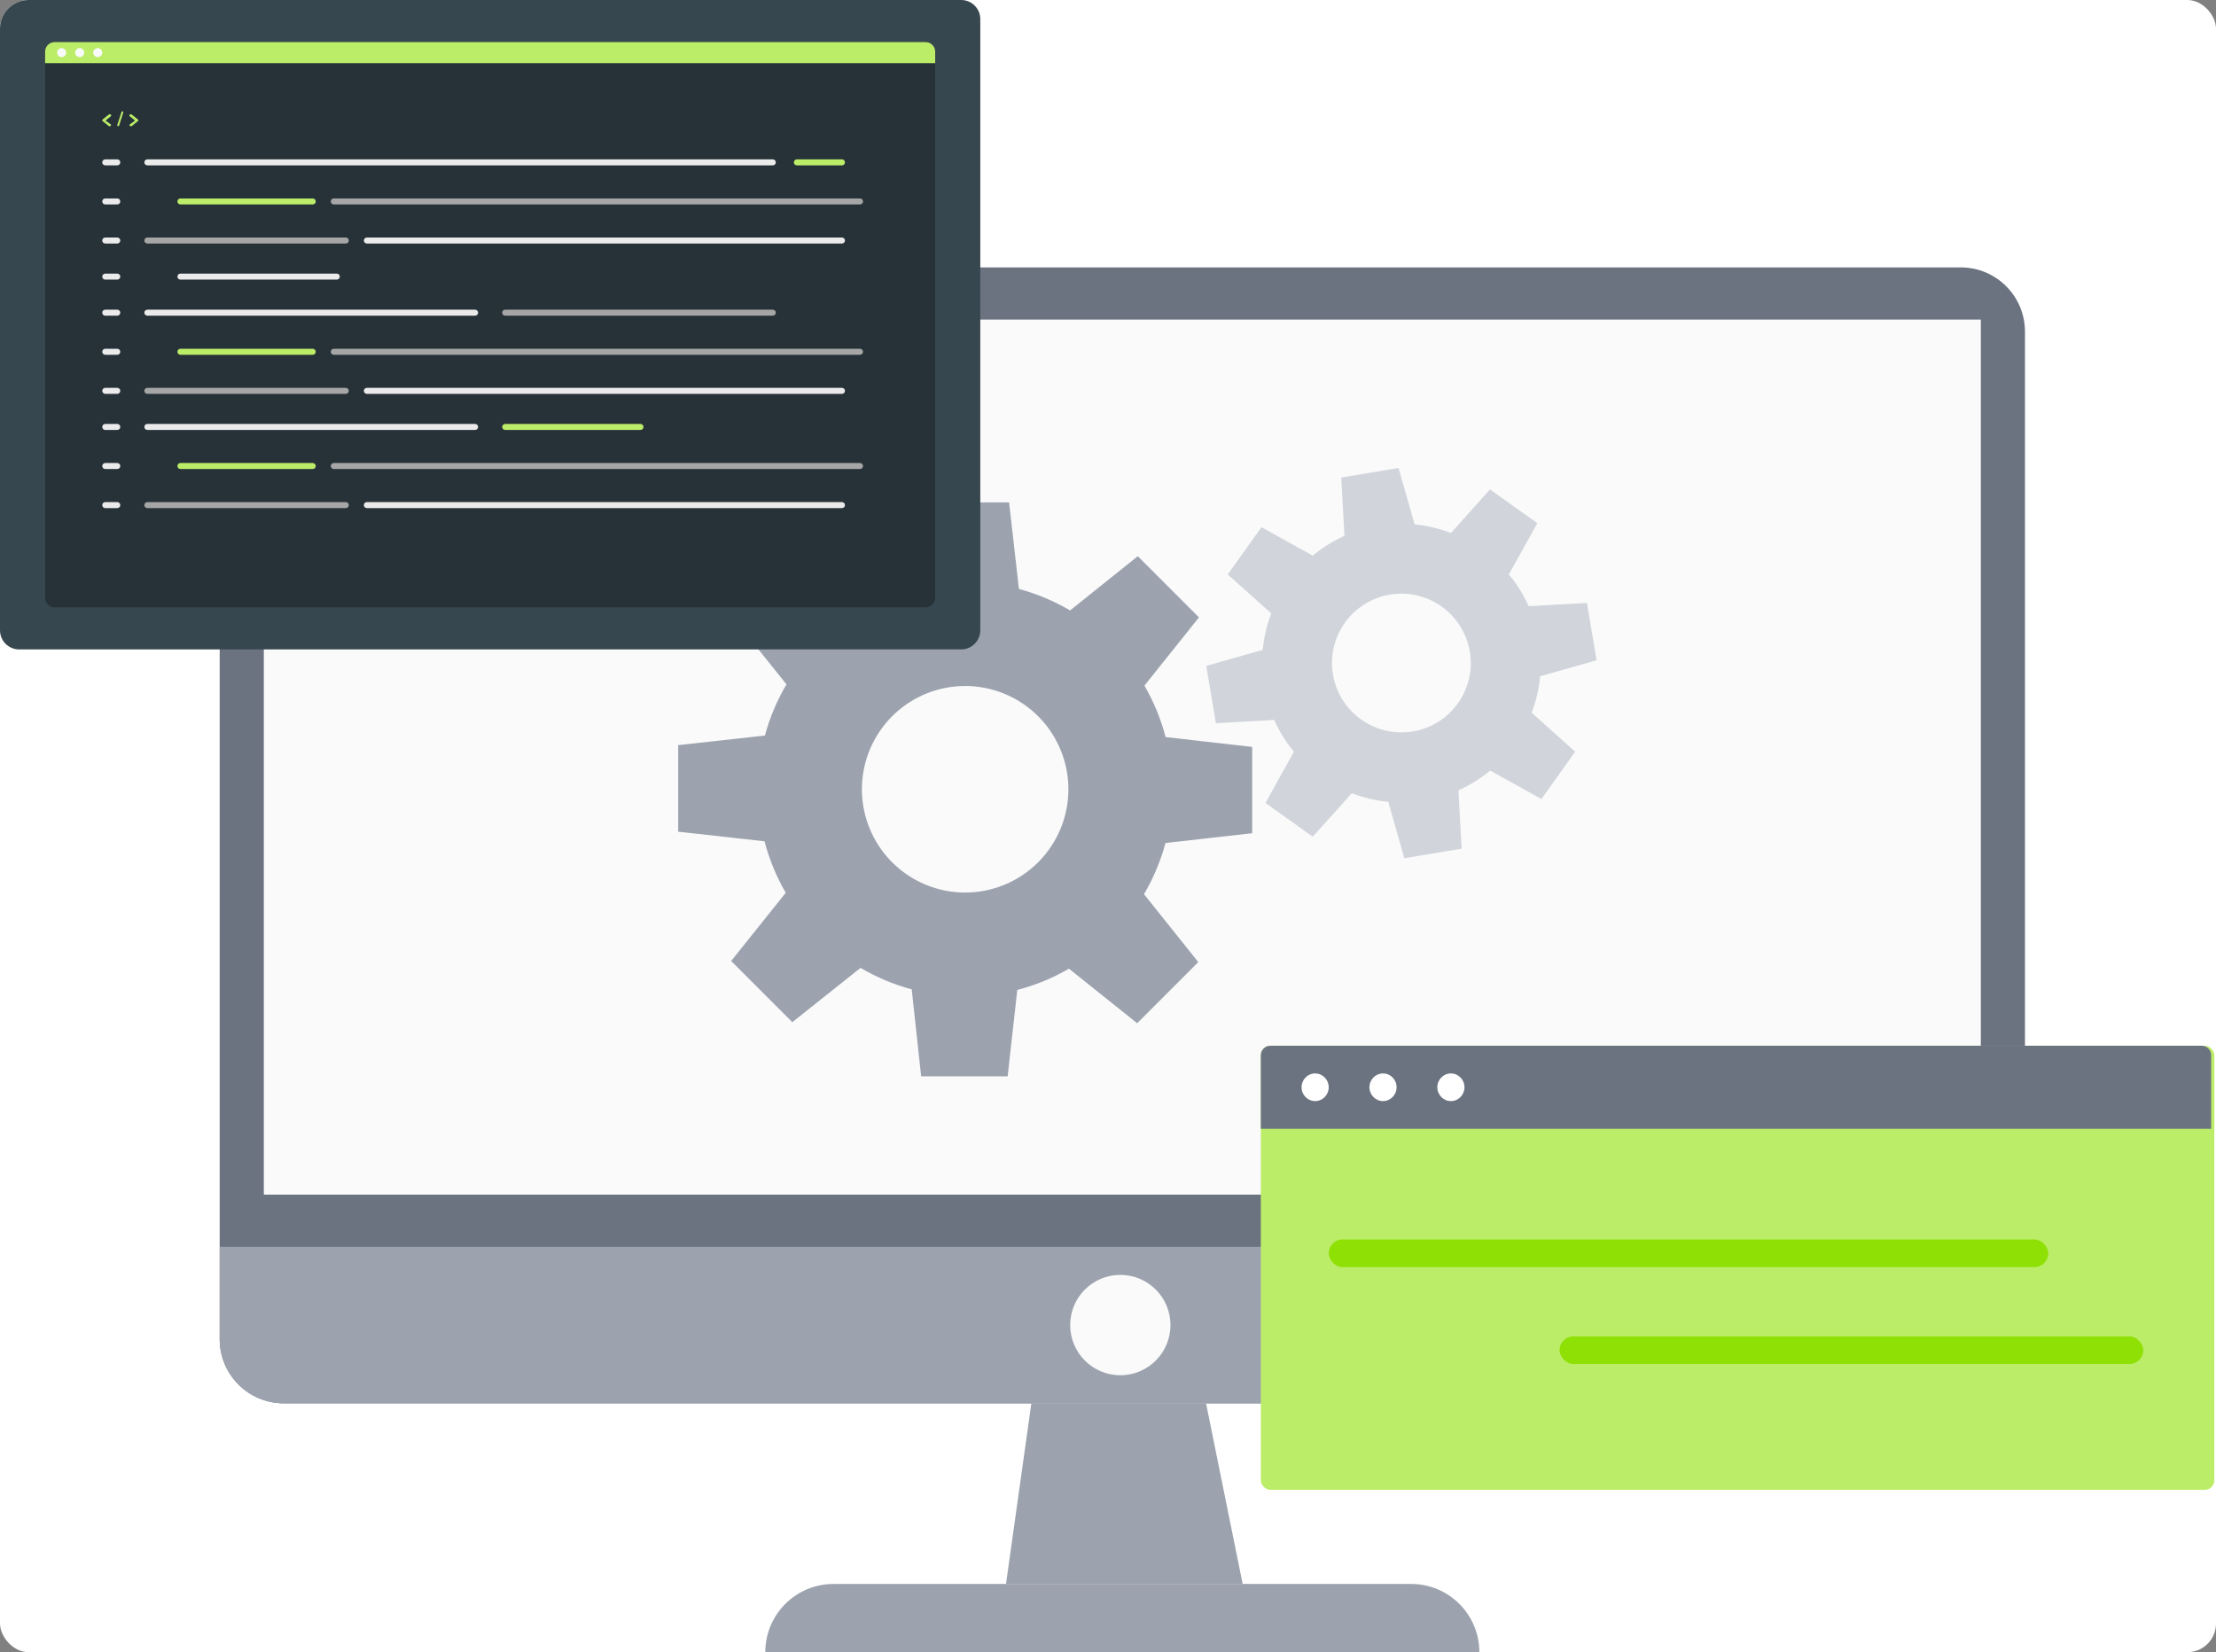
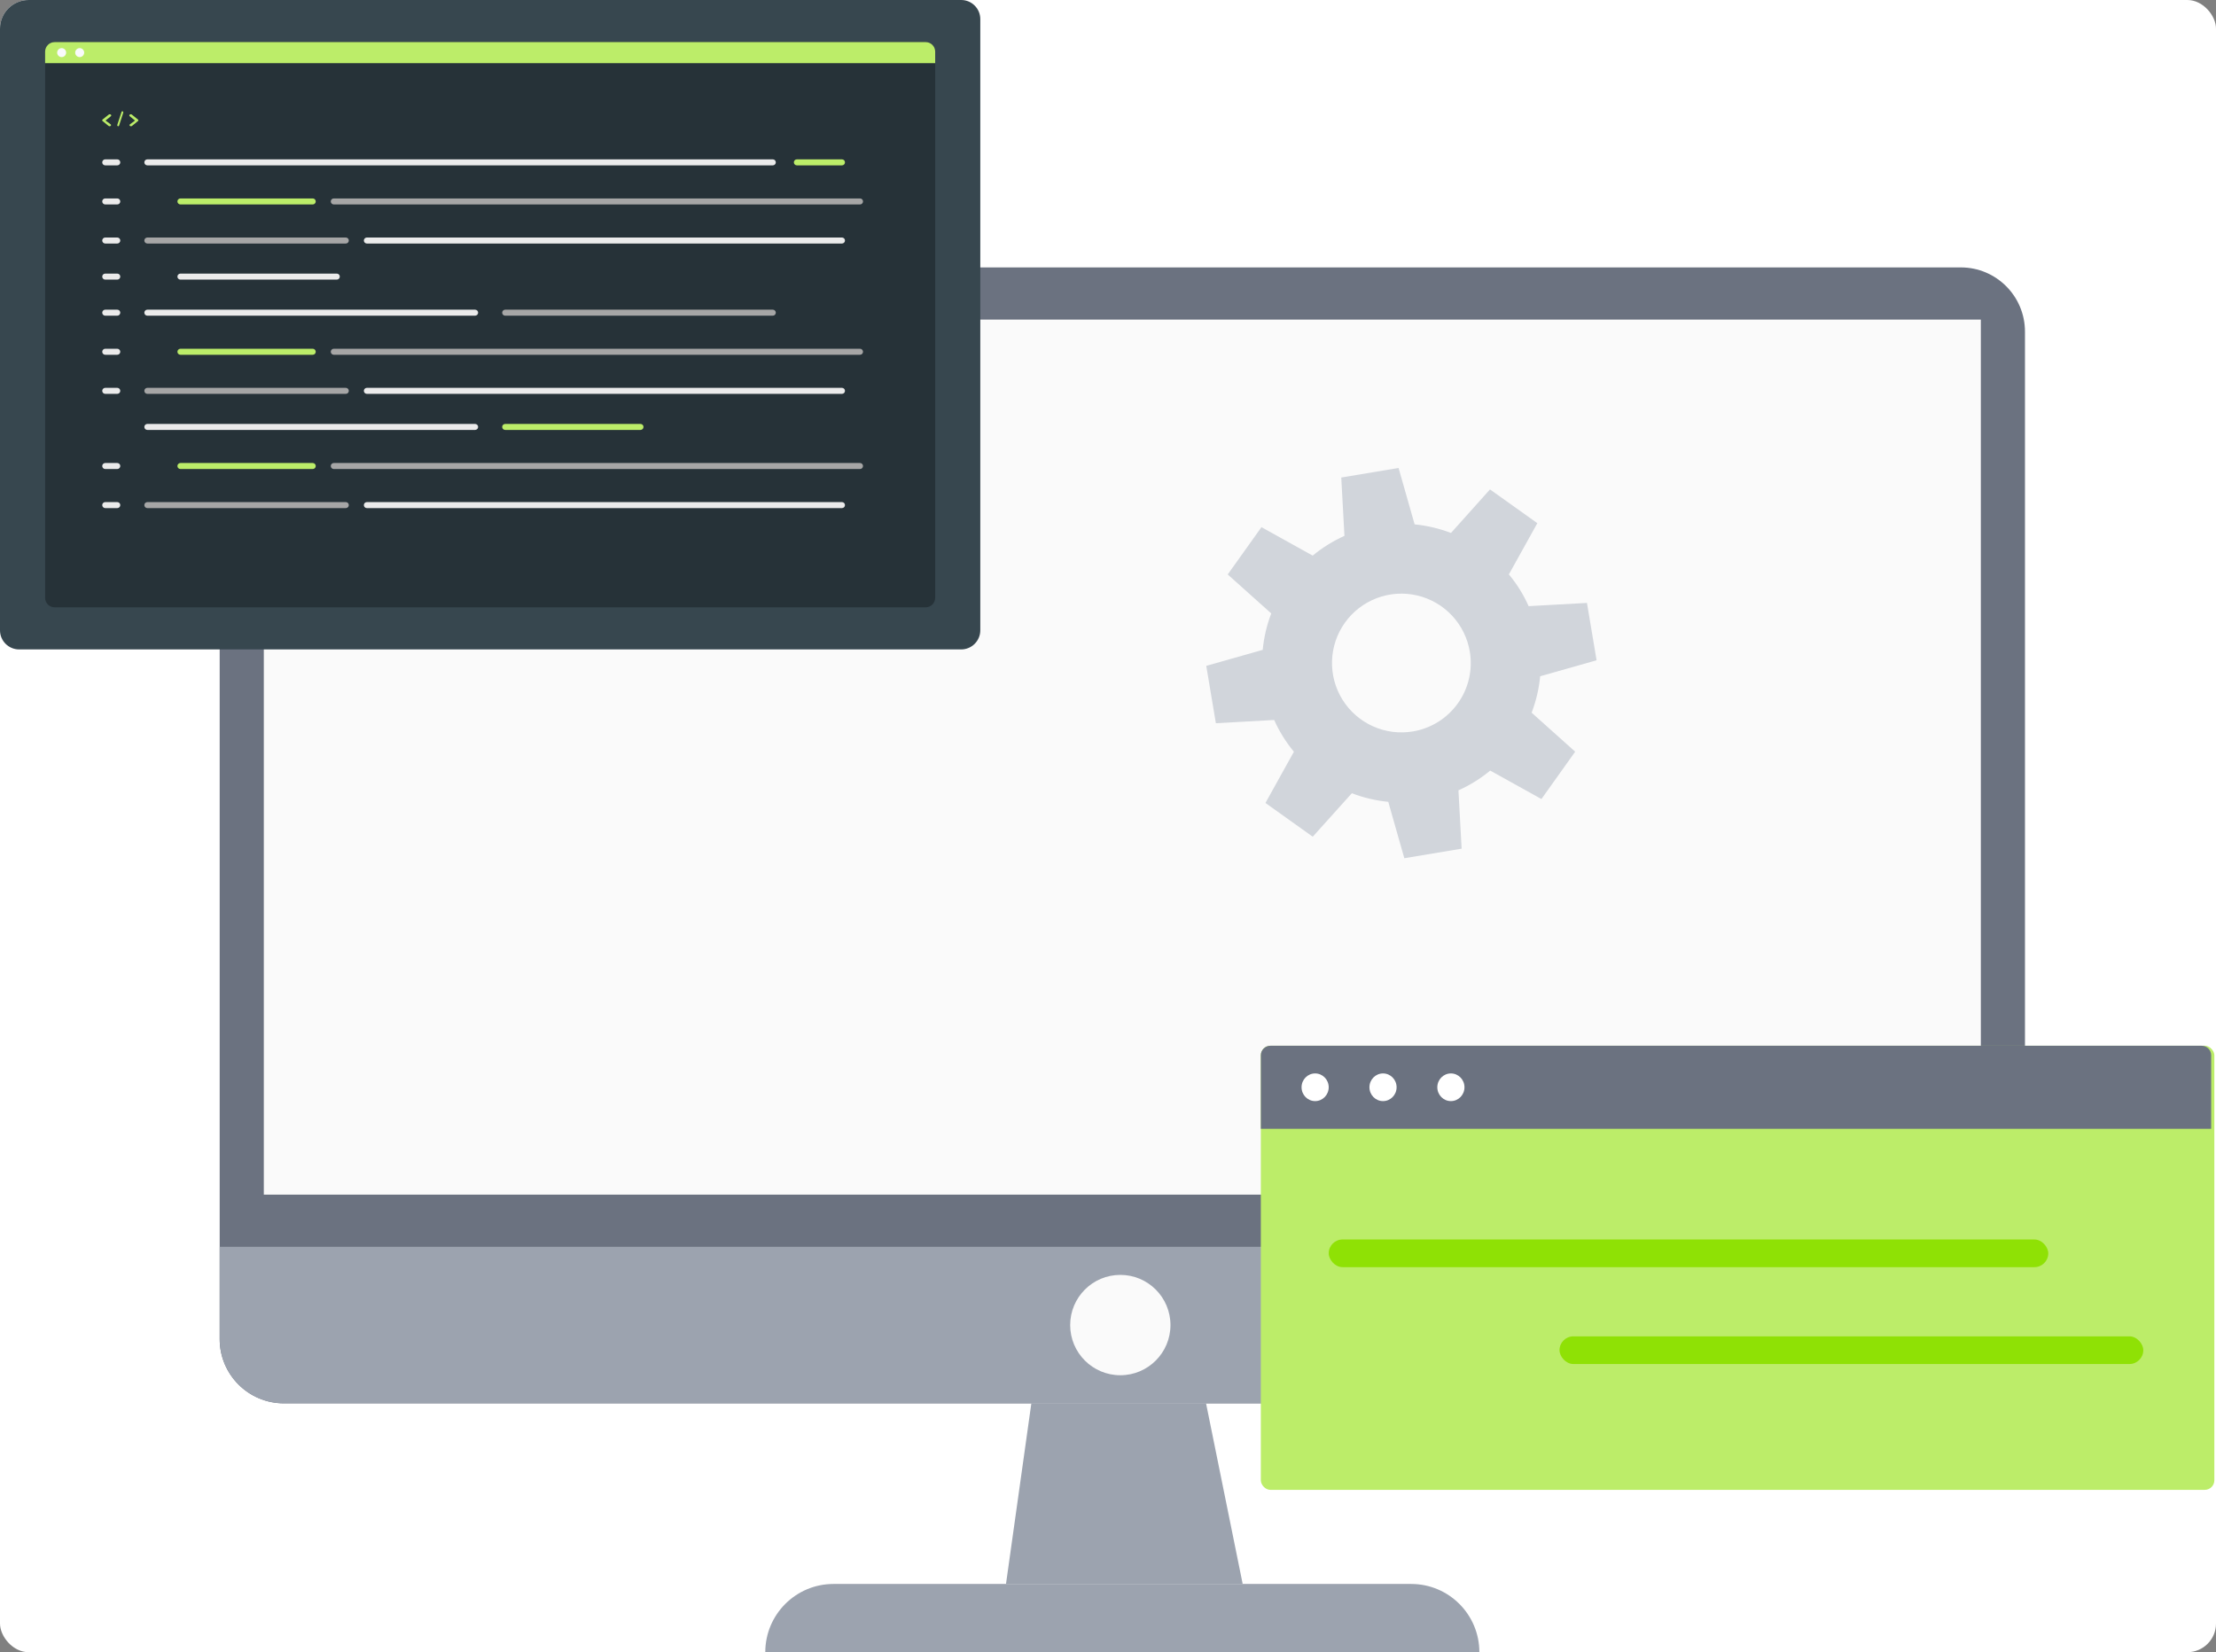
<svg xmlns="http://www.w3.org/2000/svg" width="464" height="346" viewBox="0 0 464 346" fill="none">
  <rect x="0" y="0" width="464" height="346" fill="#808080" stroke="none" />
  <g clip-path="url(#clip0_507_198)">
    <rect width="464" height="346" rx="6" fill="white" />
    <path d="M46 69.449C46 62.021 52.017 56 59.44 56H410.56C417.983 56 424 62.021 424 69.449V280.435C424 287.863 417.983 293.884 410.56 293.884H59.44C52.017 293.884 46 287.863 46 280.435V69.449Z" fill="#6B7280" />
    <path d="M46 261.101H424V280.435C424 287.863 417.983 293.884 410.56 293.884H59.44C52.017 293.884 46 287.863 46 280.435V261.101Z" fill="#9CA3AF" />
    <path d="M55.24 66.927H414.76V250.174H55.24V66.927Z" fill="#FAFAFA" />
    <path d="M215.95 293.884H252.53L260.2 331.71H210.64L215.95 293.884Z" fill="#9CA3AF" />
    <path d="M160.24 346C160.24 338.108 166.633 331.71 174.52 331.71H295.48C303.367 331.71 309.76 338.108 309.76 346H160.24Z" fill="#9CA3AF" />
    <path d="M245.08 277.493C245.08 283.296 240.379 288 234.58 288C228.781 288 224.08 283.296 224.08 277.493C224.08 271.69 228.781 266.985 234.58 266.985C240.379 266.985 245.08 271.69 245.08 277.493Z" fill="#FAFAFA" />
-     <path d="M262.189 174.493V156.416L244.06 154.356C243.079 150.58 241.589 146.954 239.632 143.579L251.047 129.29L238.239 116.476L224.062 127.837C220.707 125.866 217.104 124.352 213.349 123.335L211.29 105.211H193.173L191.161 123.3C187.386 124.285 183.762 125.78 180.388 127.741L166.104 116.31L153.296 129.123L164.676 143.317C162.693 146.668 161.175 150.274 160.165 154.035L142 156.047V174.171L160.081 176.184C161.067 179.961 162.56 183.586 164.521 186.961L153.094 201.25L165.902 214.063L180.186 202.691C183.539 204.666 187.142 206.18 190.899 207.192L192.875 225.4H210.992L213.004 207.312C216.797 206.329 220.438 204.83 223.824 202.858L238.108 214.29L250.904 201.477L239.537 187.258C241.511 183.905 243.025 180.3 244.036 176.541L262.189 174.493ZM202.088 186.913C197.813 186.913 193.634 185.645 190.079 183.268C186.524 180.892 183.753 177.515 182.117 173.563C180.481 169.612 180.053 165.264 180.887 161.069C181.721 156.874 183.78 153.021 186.803 149.997C189.826 146.972 193.678 144.913 197.871 144.078C202.064 143.244 206.411 143.672 210.361 145.309C214.311 146.946 217.687 149.717 220.062 153.273C222.437 156.83 223.705 161.011 223.705 165.288C223.705 168.128 223.146 170.94 222.059 173.563C220.973 176.187 219.381 178.571 217.374 180.579C215.366 182.587 212.983 184.18 210.361 185.267C207.738 186.354 204.927 186.913 202.088 186.913Z" fill="#9CA3AF" />
    <path d="M334.302 138.274L332.288 126.26L320.073 126.939C319.01 124.541 317.619 122.302 315.937 120.288L321.896 109.561L311.981 102.493L303.818 111.611C301.371 110.674 298.81 110.069 296.203 109.812L292.842 98L280.841 100.002L281.509 112.219C279.116 113.292 276.879 114.683 274.859 116.355L264.133 110.396L257.066 120.3L266.183 128.465C265.243 130.914 264.641 133.481 264.395 136.093L252.574 139.442L254.588 151.457L266.791 150.777C267.862 153.171 269.253 155.408 270.926 157.428L264.967 168.155L274.871 175.223L283.058 166.117C285.507 167.06 288.073 167.665 290.685 167.917L294.046 179.728L306.046 177.726L305.379 165.509C307.772 164.437 310.009 163.045 312.029 161.373L322.754 167.333L329.821 157.416L320.704 149.252C321.639 146.8 322.24 144.235 322.492 141.623L334.302 138.274ZM295.845 153.173C293.009 153.651 290.096 153.277 287.473 152.098C284.85 150.919 282.636 148.988 281.111 146.55C279.586 144.111 278.82 141.275 278.908 138.4C278.996 135.525 279.935 132.742 281.607 130.401C283.278 128.061 285.607 126.269 288.297 125.253C290.987 124.238 293.919 124.043 296.719 124.695C299.52 125.346 302.065 126.815 304.031 128.914C305.996 131.013 307.295 133.648 307.762 136.486C308.39 140.275 307.491 144.159 305.262 147.287C303.033 150.414 299.655 152.531 295.869 153.173H295.845Z" fill="#D1D5DB" />
    <path d="M201.259 0H4C1.791 0 0 1.791 0 4V132C0 134.209 1.791 136 4 136H201.259C203.468 136 205.259 134.209 205.259 132V4C205.259 1.791 203.468 0 201.259 0Z" fill="#37474F" />
    <path d="M193.815 8.815H11.444C10.34 8.815 9.444 9.71 9.444 10.815V125.185C9.444 126.29 10.34 127.185 11.444 127.185H193.815C194.919 127.185 195.815 126.29 195.815 125.185V10.815C195.815 9.71 194.919 8.815 193.815 8.815Z" fill="#263238" />
    <path d="M193.815 8.815H11.444C10.34 8.815 9.444 9.71 9.444 10.815V13.222H195.815V10.815C195.815 9.71 194.919 8.815 193.815 8.815Z" fill="#BCED69" />
    <path d="M13.852 11.018C13.852 11.205 13.796 11.388 13.693 11.543C13.589 11.699 13.441 11.82 13.269 11.891C13.096 11.963 12.906 11.981 12.723 11.945C12.54 11.908 12.372 11.818 12.24 11.686C12.107 11.554 12.018 11.386 11.981 11.203C11.945 11.02 11.963 10.83 12.035 10.657C12.106 10.485 12.227 10.337 12.383 10.233C12.538 10.13 12.721 10.074 12.907 10.074C13.158 10.074 13.398 10.174 13.575 10.351C13.752 10.528 13.852 10.768 13.852 11.018Z" fill="#F9FAFB" />
    <path d="M17.63 11.018C17.63 11.205 17.574 11.388 17.471 11.543C17.367 11.699 17.219 11.82 17.047 11.891C16.874 11.963 16.684 11.981 16.501 11.945C16.318 11.908 16.149 11.818 16.017 11.686C15.885 11.554 15.795 11.386 15.759 11.203C15.722 11.02 15.741 10.83 15.813 10.657C15.884 10.485 16.005 10.337 16.16 10.233C16.316 10.13 16.498 10.074 16.685 10.074C16.936 10.074 17.176 10.174 17.353 10.351C17.53 10.528 17.63 10.768 17.63 11.018Z" fill="#F9FAFB" />
-     <path d="M21.407 11.018C21.407 11.205 21.352 11.388 21.248 11.543C21.145 11.699 20.997 11.82 20.824 11.891C20.652 11.963 20.462 11.981 20.279 11.945C20.096 11.908 19.927 11.818 19.795 11.686C19.663 11.554 19.573 11.386 19.537 11.203C19.5 11.02 19.519 10.83 19.59 10.657C19.662 10.485 19.783 10.337 19.938 10.233C20.094 10.13 20.276 10.074 20.463 10.074C20.713 10.074 20.954 10.174 21.131 10.351C21.308 10.528 21.407 10.768 21.407 11.018Z" fill="#F9FAFB" />
    <path d="M24.556 33.37H22.037C21.689 33.37 21.407 33.652 21.407 34C21.407 34.348 21.689 34.63 22.037 34.63H24.556C24.903 34.63 25.185 34.348 25.185 34C25.185 33.652 24.903 33.37 24.556 33.37Z" fill="#EBEBEB" />
    <path d="M161.815 33.37H30.852C30.504 33.37 30.222 33.652 30.222 34C30.222 34.348 30.504 34.63 30.852 34.63H161.815C162.163 34.63 162.444 34.348 162.444 34C162.444 33.652 162.163 33.37 161.815 33.37Z" fill="#EBEBEB" />
    <path d="M176.296 33.37H166.852C166.504 33.37 166.222 33.652 166.222 34C166.222 34.348 166.504 34.63 166.852 34.63H176.296C176.644 34.63 176.926 34.348 176.926 34C176.926 33.652 176.644 33.37 176.296 33.37Z" fill="#BCED69" />
    <path d="M72.407 49.741H30.852C30.504 49.741 30.222 50.023 30.222 50.37C30.222 50.718 30.504 51 30.852 51H72.407C72.755 51 73.037 50.718 73.037 50.37C73.037 50.023 72.755 49.741 72.407 49.741Z" fill="#A6A6A6" />
    <path d="M65.481 41.556H37.778C37.43 41.556 37.148 41.837 37.148 42.185C37.148 42.533 37.43 42.815 37.778 42.815H65.481C65.829 42.815 66.111 42.533 66.111 42.185C66.111 41.837 65.829 41.556 65.481 41.556Z" fill="#BCED69" />
    <path d="M161.815 64.852H105.778C105.43 64.852 105.148 65.134 105.148 65.481C105.148 65.829 105.43 66.111 105.778 66.111H161.815C162.163 66.111 162.444 65.829 162.444 65.481C162.444 65.134 162.163 64.852 161.815 64.852Z" fill="#A6A6A6" />
    <path d="M180.074 41.556H69.889C69.541 41.556 69.259 41.837 69.259 42.185C69.259 42.533 69.541 42.815 69.889 42.815H180.074C180.422 42.815 180.704 42.533 180.704 42.185C180.704 41.837 180.422 41.556 180.074 41.556Z" fill="#A6A6A6" />
    <path d="M24.556 41.556H22.037C21.689 41.556 21.407 41.837 21.407 42.185C21.407 42.533 21.689 42.815 22.037 42.815H24.556C24.903 42.815 25.185 42.533 25.185 42.185C25.185 41.837 24.903 41.556 24.556 41.556Z" fill="#EBEBEB" />
    <path d="M70.519 57.296H37.778C37.43 57.296 37.148 57.578 37.148 57.926C37.148 58.274 37.43 58.556 37.778 58.556H70.519C70.866 58.556 71.148 58.274 71.148 57.926C71.148 57.578 70.866 57.296 70.519 57.296Z" fill="#EBEBEB" />
    <path d="M176.296 49.741H76.815C76.467 49.741 76.185 50.023 76.185 50.37C76.185 50.718 76.467 51 76.815 51H176.296C176.644 51 176.926 50.718 176.926 50.37C176.926 50.023 176.644 49.741 176.296 49.741Z" fill="#EBEBEB" />
    <path d="M24.556 49.741H22.037C21.689 49.741 21.407 50.023 21.407 50.37C21.407 50.718 21.689 51 22.037 51H24.556C24.903 51 25.185 50.718 25.185 50.37C25.185 50.023 24.903 49.741 24.556 49.741Z" fill="#EBEBEB" />
    <path d="M24.556 57.296H22.037C21.689 57.296 21.407 57.578 21.407 57.926C21.407 58.274 21.689 58.556 22.037 58.556H24.556C24.903 58.556 25.185 58.274 25.185 57.926C25.185 57.578 24.903 57.296 24.556 57.296Z" fill="#EBEBEB" />
    <path d="M24.556 64.852H22.037C21.689 64.852 21.407 65.134 21.407 65.481C21.407 65.829 21.689 66.111 22.037 66.111H24.556C24.903 66.111 25.185 65.829 25.185 65.481C25.185 65.134 24.903 64.852 24.556 64.852Z" fill="#EBEBEB" />
    <path d="M99.481 64.852H30.852C30.504 64.852 30.222 65.134 30.222 65.481C30.222 65.829 30.504 66.111 30.852 66.111H99.481C99.829 66.111 100.111 65.829 100.111 65.481C100.111 65.134 99.829 64.852 99.481 64.852Z" fill="#EBEBEB" />
    <path d="M72.407 81.222H30.852C30.504 81.222 30.222 81.504 30.222 81.852C30.222 82.2 30.504 82.481 30.852 82.481H72.407C72.755 82.481 73.037 82.2 73.037 81.852C73.037 81.504 72.755 81.222 72.407 81.222Z" fill="#A6A6A6" />
    <path d="M65.481 73.037H37.778C37.43 73.037 37.148 73.319 37.148 73.667C37.148 74.014 37.43 74.296 37.778 74.296H65.481C65.829 74.296 66.111 74.014 66.111 73.667C66.111 73.319 65.829 73.037 65.481 73.037Z" fill="#BCED69" />
    <path d="M134.111 88.778H105.778C105.43 88.778 105.148 89.06 105.148 89.407C105.148 89.755 105.43 90.037 105.778 90.037H134.111C134.459 90.037 134.741 89.755 134.741 89.407C134.741 89.06 134.459 88.778 134.111 88.778Z" fill="#BCED69" />
    <path d="M65.481 96.963H37.778C37.43 96.963 37.148 97.245 37.148 97.593C37.148 97.94 37.43 98.222 37.778 98.222H65.481C65.829 98.222 66.111 97.94 66.111 97.593C66.111 97.245 65.829 96.963 65.481 96.963Z" fill="#BCED69" />
    <path d="M180.074 73.037H69.889C69.541 73.037 69.259 73.319 69.259 73.667C69.259 74.014 69.541 74.296 69.889 74.296H180.074C180.422 74.296 180.704 74.014 180.704 73.667C180.704 73.319 180.422 73.037 180.074 73.037Z" fill="#A6A6A6" />
    <path d="M24.556 73.037H22.037C21.689 73.037 21.407 73.319 21.407 73.667C21.407 74.014 21.689 74.296 22.037 74.296H24.556C24.903 74.296 25.185 74.014 25.185 73.667C25.185 73.319 24.903 73.037 24.556 73.037Z" fill="#EBEBEB" />
    <path d="M176.296 81.222H76.815C76.467 81.222 76.185 81.504 76.185 81.852C76.185 82.2 76.467 82.481 76.815 82.481H176.296C176.644 82.481 176.926 82.2 176.926 81.852C176.926 81.504 176.644 81.222 176.296 81.222Z" fill="#EBEBEB" />
    <path d="M24.556 81.222H22.037C21.689 81.222 21.407 81.504 21.407 81.852C21.407 82.2 21.689 82.481 22.037 82.481H24.556C24.903 82.481 25.185 82.2 25.185 81.852C25.185 81.504 24.903 81.222 24.556 81.222Z" fill="#EBEBEB" />
-     <path d="M24.556 88.778H22.037C21.689 88.778 21.407 89.06 21.407 89.407C21.407 89.755 21.689 90.037 22.037 90.037H24.556C24.903 90.037 25.185 89.755 25.185 89.407C25.185 89.06 24.903 88.778 24.556 88.778Z" fill="#EBEBEB" />
    <path d="M99.481 88.778H30.852C30.504 88.778 30.222 89.06 30.222 89.407C30.222 89.755 30.504 90.037 30.852 90.037H99.481C99.829 90.037 100.111 89.755 100.111 89.407C100.111 89.06 99.829 88.778 99.481 88.778Z" fill="#EBEBEB" />
    <path d="M72.407 105.148H30.852C30.504 105.148 30.222 105.43 30.222 105.778C30.222 106.126 30.504 106.407 30.852 106.407H72.407C72.755 106.407 73.037 106.126 73.037 105.778C73.037 105.43 72.755 105.148 72.407 105.148Z" fill="#A6A6A6" />
    <path d="M180.074 96.963H69.889C69.541 96.963 69.259 97.245 69.259 97.593C69.259 97.94 69.541 98.222 69.889 98.222H180.074C180.422 98.222 180.704 97.94 180.704 97.593C180.704 97.245 180.422 96.963 180.074 96.963Z" fill="#A6A6A6" />
    <path d="M24.556 96.963H22.037C21.689 96.963 21.407 97.245 21.407 97.593C21.407 97.94 21.689 98.222 22.037 98.222H24.556C24.903 98.222 25.185 97.94 25.185 97.593C25.185 97.245 24.903 96.963 24.556 96.963Z" fill="#EBEBEB" />
    <path d="M176.296 105.148H76.815C76.467 105.148 76.185 105.43 76.185 105.778C76.185 106.126 76.467 106.407 76.815 106.407H176.296C176.644 106.407 176.926 106.126 176.926 105.778C176.926 105.43 176.644 105.148 176.296 105.148Z" fill="#EBEBEB" />
    <path d="M24.556 105.148H22.037C21.689 105.148 21.407 105.43 21.407 105.778C21.407 106.126 21.689 106.407 22.037 106.407H24.556C24.903 106.407 25.185 106.126 25.185 105.778C25.185 105.43 24.903 105.148 24.556 105.148Z" fill="#EBEBEB" />
    <path d="M23.155 26.026C23.186 26.047 23.211 26.074 23.227 26.104C23.244 26.134 23.253 26.167 23.253 26.2C23.253 26.233 23.244 26.266 23.227 26.296C23.211 26.326 23.186 26.353 23.155 26.375C23.101 26.418 23.028 26.443 22.951 26.444C22.872 26.444 22.795 26.419 22.738 26.375L21.434 25.31C21.428 25.309 21.422 25.307 21.417 25.303C21.412 25.299 21.417 25.303 21.408 25.233C21.407 25.223 21.407 25.244 21.408 25.233C21.408 25.233 21.408 25.205 21.408 25.184V25.139C21.408 25.139 21.407 25.262 21.407 25.185C21.407 25.185 21.408 25.083 21.43 25.073C21.436 25.062 21.447 25.053 21.46 25.048L22.764 24.001C22.792 23.977 22.826 23.958 22.863 23.945C22.901 23.933 22.941 23.926 22.982 23.926C23.022 23.926 23.062 23.933 23.1 23.945C23.137 23.958 23.171 23.977 23.199 24.001C23.23 24.023 23.254 24.05 23.271 24.08C23.288 24.11 23.296 24.142 23.296 24.175C23.296 24.208 23.288 24.241 23.271 24.271C23.254 24.301 23.23 24.328 23.199 24.35L22.095 25.244L23.155 26.026Z" fill="#BCED69" />
    <path d="M24.579 26.091L25.442 23.449C25.452 23.418 25.467 23.391 25.485 23.367C25.504 23.344 25.526 23.326 25.549 23.314C25.573 23.302 25.599 23.296 25.625 23.296C25.65 23.297 25.676 23.304 25.699 23.317C25.723 23.33 25.744 23.348 25.761 23.371C25.779 23.394 25.793 23.421 25.802 23.451C25.811 23.481 25.815 23.514 25.815 23.546C25.814 23.578 25.809 23.61 25.798 23.639L24.938 26.286C24.923 26.331 24.897 26.37 24.865 26.397C24.833 26.424 24.795 26.439 24.757 26.439C24.734 26.446 24.71 26.446 24.688 26.439C24.661 26.428 24.637 26.41 24.616 26.386C24.596 26.361 24.579 26.331 24.569 26.298C24.559 26.265 24.554 26.229 24.556 26.193C24.558 26.158 24.566 26.123 24.579 26.091Z" fill="#BCED69" />
    <path d="M27.215 26.026C27.184 26.047 27.16 26.074 27.143 26.104C27.126 26.134 27.117 26.167 27.117 26.2C27.117 26.233 27.126 26.266 27.143 26.296C27.16 26.326 27.184 26.353 27.215 26.375C27.269 26.418 27.343 26.443 27.419 26.444C27.499 26.444 27.575 26.419 27.632 26.375L28.936 25.31C28.943 25.309 28.949 25.307 28.953 25.303C28.958 25.299 28.953 25.303 28.962 25.233C28.963 25.223 28.963 25.244 28.962 25.233C28.962 25.233 28.962 25.205 28.962 25.184V25.139C28.962 25.139 28.963 25.262 28.963 25.185C28.963 25.185 28.962 25.083 28.94 25.073C28.934 25.062 28.923 25.053 28.91 25.048L27.606 24.001C27.578 23.977 27.544 23.958 27.507 23.945C27.47 23.933 27.429 23.926 27.389 23.926C27.348 23.926 27.308 23.933 27.27 23.945C27.233 23.958 27.199 23.977 27.171 24.001C27.141 24.023 27.116 24.05 27.099 24.08C27.083 24.11 27.074 24.142 27.074 24.175C27.074 24.208 27.083 24.241 27.099 24.271C27.116 24.301 27.141 24.328 27.171 24.35L28.275 25.244L27.215 26.026Z" fill="#BCED69" />
    <rect x="264" y="219" width="199.652" height="93" rx="2" fill="#BCED69" />
    <path d="M264 221C264 219.895 264.895 219 266 219H460.991C462.096 219 462.991 219.895 462.991 221V236.387H264V221Z" fill="#6B7280" />
    <ellipse cx="275.371" cy="227.693" rx="2.843" ry="2.898" fill="white" />
    <ellipse cx="289.585" cy="227.693" rx="2.843" ry="2.898" fill="white" />
    <ellipse cx="303.798" cy="227.693" rx="2.843" ry="2.898" fill="white" />
    <rect x="278.214" y="259.57" width="150.665" height="5.796" rx="2.898" fill="#8FE105" />
    <rect x="326.54" y="279.854" width="122.237" height="5.796" rx="2.898" fill="#8FE105" />
  </g>
  <defs>
    <clipPath id="clip0_507_198">
      <rect width="464" height="346" rx="6" fill="white" />
    </clipPath>
  </defs>
</svg>